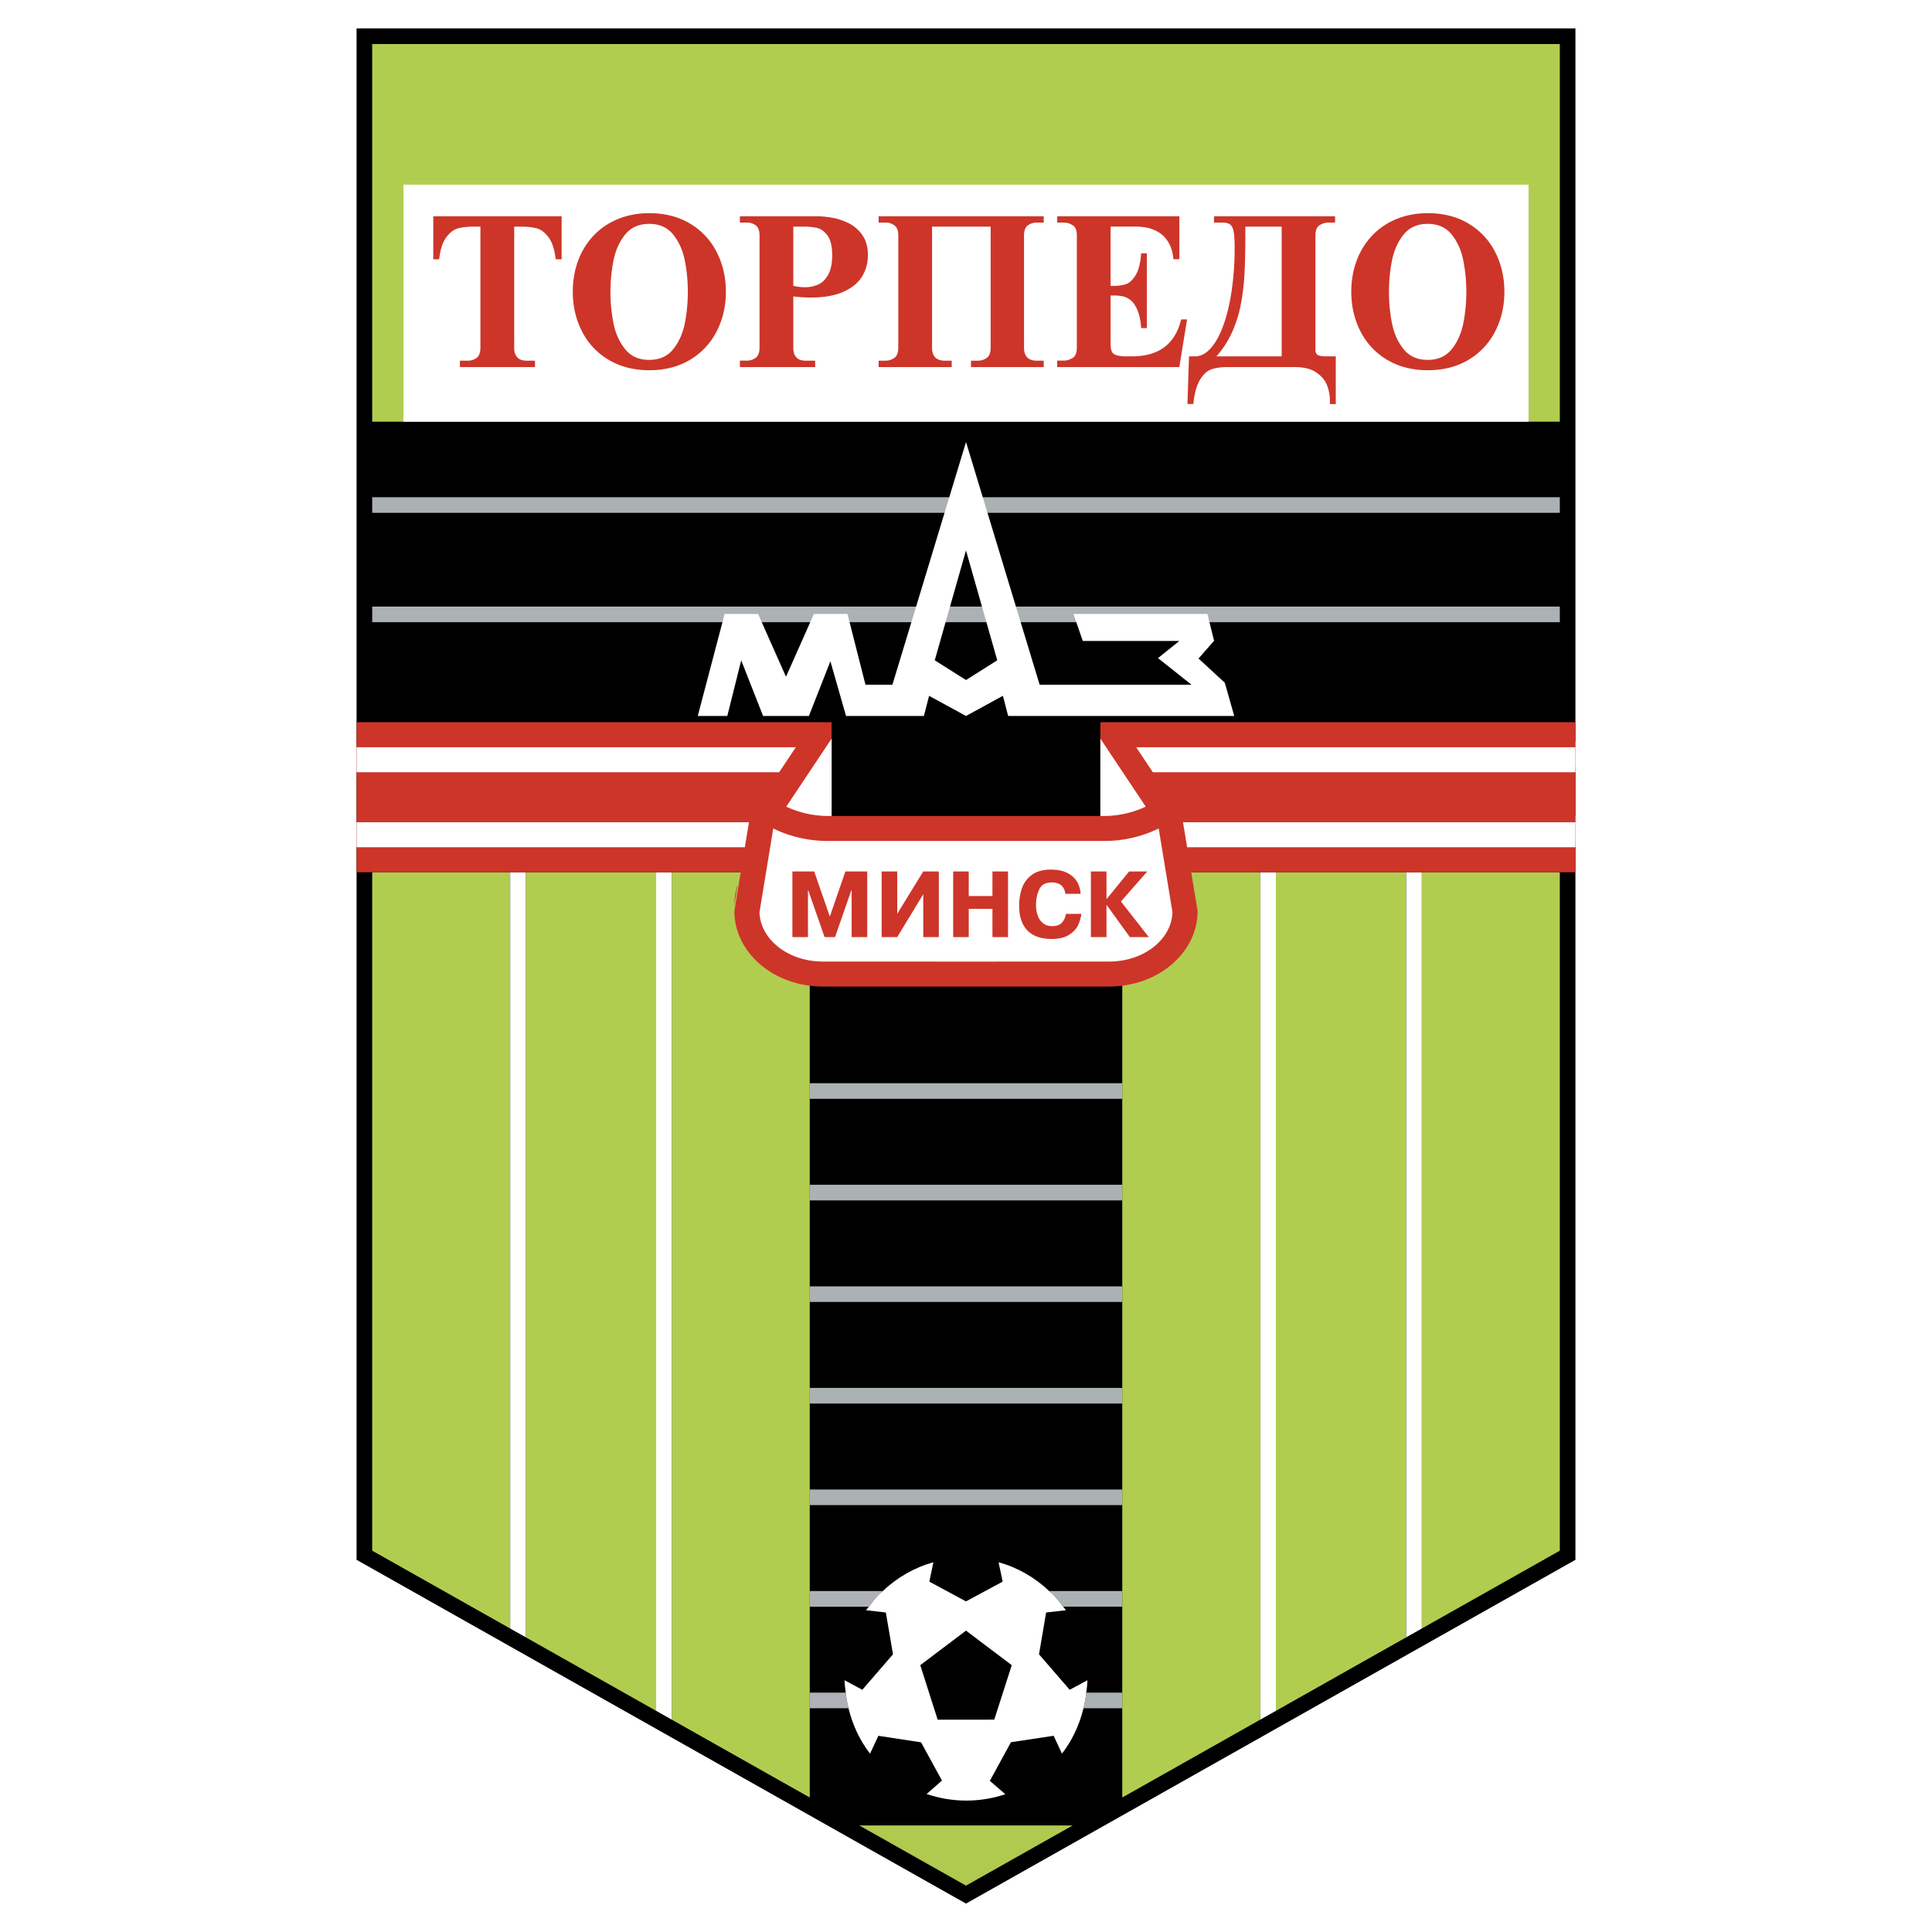
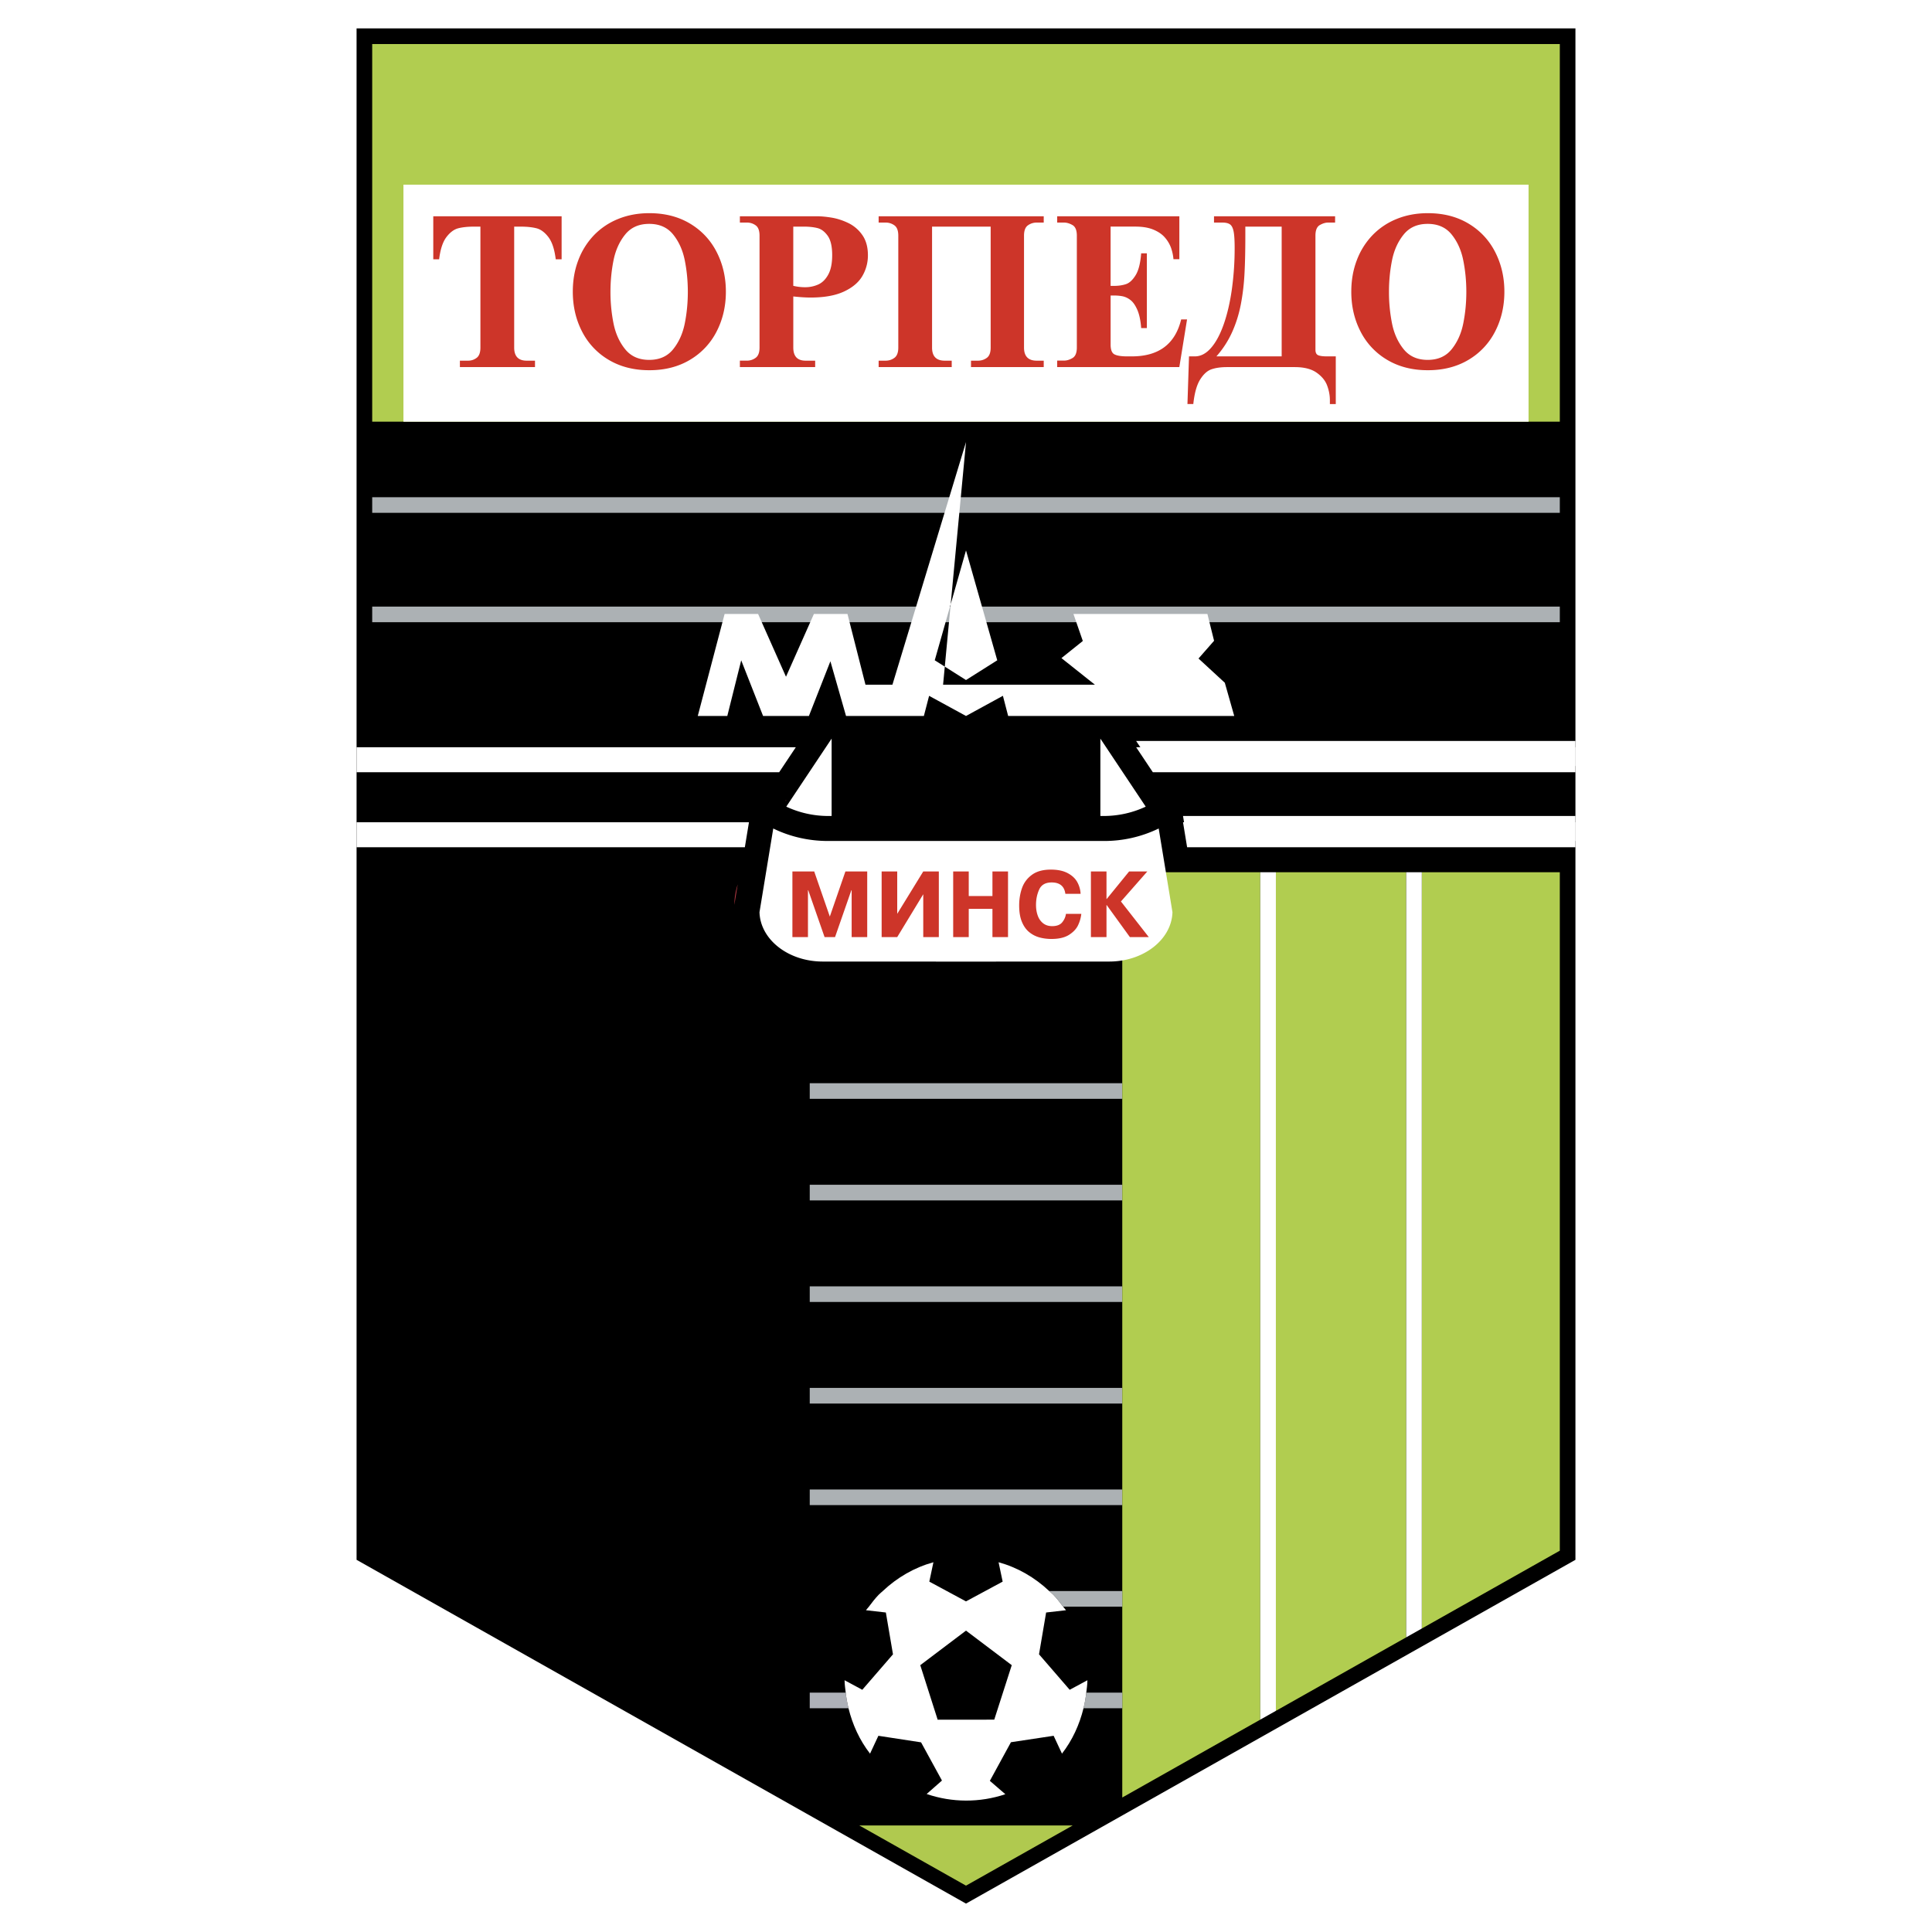
<svg xmlns="http://www.w3.org/2000/svg" width="2500" height="2500" viewBox="0 0 192.756 192.756">
  <g fill-rule="evenodd" clip-rule="evenodd">
    <path fill="#fff" d="M0 0h192.756v192.756H0V0z" />
    <path d="M96.378 189.922l60.804-34.299V2.834H35.575v152.789l60.803 34.299z" />
    <path fill="#acb1b4" d="M155.623 51.166v-1.56H37.134v1.56h118.489zM155.623 62.079V60.52H37.134v1.559h118.489zM111.969 109.631v-1.561H80.788v1.561h31.181zM111.969 119.764v-1.559H80.788v1.559h31.181zM111.969 129.898v-1.56H80.788v1.56h31.181zM111.969 140.031v-1.558H80.788v1.558h31.181zM111.969 150.166v-1.559H80.788v1.559h31.181z" />
    <path fill="#b1cd50" d="M155.623 4.394H37.134v37.677h118.489V4.394z" />
    <path fill="#fff" d="M40.252 18.425v23.646h112.252V18.425H40.252z" />
-     <path fill="#b1cd50" d="M65.462 170.691V87.023H52.459v76.334l13.003 7.334zM50.901 87.023H37.134v67.688l13.767 7.766V87.023zM67.021 87.023v84.547l13.767 7.768V87.023H67.021z" />
-     <path fill="#fff" d="M52.459 163.357V87.023h-1.558v75.454l1.558.88zM67.021 171.57V87.023h-1.559v83.668l1.559.879z" />
    <path fill="#b1cd50" d="M127.295 170.691V87.023h13.002v76.334l-13.002 7.334zM141.855 87.023h13.768v67.688l-13.768 7.766V87.023zM125.736 87.023v84.547l-13.767 7.768V87.023h13.767z" />
    <path fill="#fff" d="M140.297 163.357V87.023h1.558v75.454l-1.558.88zM125.736 171.57V87.023h1.559v83.668l-1.559.879z" />
    <path fill="#b0c94f" d="M96.378 188.131l10.645-6.004h-21.29l10.645 6.004z" />
    <path d="M51.3 22.61v12.068c0 .871.417 1.307 1.25 1.307h.827v.64h-7.493v-.64h.817c.318 0 .602-.094.853-.282.251-.188.377-.53.377-1.024V22.61h-.599c-.635 0-1.167.054-1.598.162-.43.108-.828.402-1.193.881-.365.48-.608 1.219-.729 2.217h-.584v-4.29h12.805v4.29h-.587c-.122-.998-.366-1.737-.733-2.217-.367-.479-.767-.773-1.199-.881-.434-.108-.969-.162-1.607-.162H51.3zM61.21 25.98c.202-1.011.59-1.872 1.164-2.581s1.372-1.063 2.394-1.063c1.025 0 1.823.354 2.394 1.063s.957 1.57 1.159 2.581c.202 1.011.304 2.057.304 3.139 0 1.085-.102 2.133-.304 3.144s-.589 1.871-1.159 2.58c-.57.709-1.368 1.063-2.394 1.063-1.022 0-1.82-.354-2.394-1.063-.574-.708-.961-1.568-1.164-2.58a15.935 15.935 0 0 1-.304-3.144c.001-1.081.102-2.127.304-3.139zm-3.142 7.089a6.916 6.916 0 0 0 2.656 2.83c1.159.691 2.512 1.038 4.061 1.038 1.548 0 2.901-.347 4.057-1.038a6.938 6.938 0 0 0 2.657-2.83c.614-1.194.922-2.516.922-3.967 0-1.443-.307-2.763-.92-3.959s-1.498-2.141-2.654-2.834c-1.157-.694-2.511-1.041-4.062-1.041-1.133 0-2.172.194-3.116.58a6.963 6.963 0 0 0-2.423 1.633 7.32 7.32 0 0 0-1.552 2.49c-.364.958-.545 2.001-.545 3.131 0 1.451.306 2.773.919 3.967zM80.191 22.61c.523 0 .978.048 1.364.145.386.096.728.354 1.025.771.297.417.447 1.061.447 1.929 0 .813-.13 1.458-.391 1.936-.26.478-.592.808-.996.991a3.165 3.165 0 0 1-1.327.274c-.386 0-.776-.046-1.168-.14V22.61h1.046zm1.138 14.015v-.64h-.953c-.82 0-1.229-.437-1.229-1.309v-5.099c.677.073 1.25.109 1.724.109 1.363 0 2.473-.199 3.328-.596.855-.398 1.468-.915 1.838-1.552a4.05 4.05 0 0 0 .555-2.069c0-.818-.187-1.492-.56-2.022a3.611 3.611 0 0 0-1.395-1.195c-.558-.268-1.109-.446-1.654-.537s-1.04-.137-1.484-.137h-7.681v.626h.694c.329 0 .622.093.88.278.258.185.387.528.387 1.03v11.162c0 .496-.129.837-.387 1.026a1.452 1.452 0 0 1-.88.283h-.694v.64h7.511v.002zM87.662 36.625v-.64h.694c.329 0 .623-.094.88-.283s.387-.53.387-1.026V23.514c0-.502-.129-.845-.387-1.03a1.466 1.466 0 0 0-.88-.278h-.694v-.626h16.471v.626h-.699c-.326 0-.617.092-.877.275-.26.184-.391.528-.391 1.033v11.162c0 .872.424 1.309 1.268 1.309h.699v.64h-7.256v-.64h.694c.328 0 .623-.093.881-.28.258-.186.387-.528.387-1.027V22.61h-5.847v12.068c0 .871.422 1.307 1.267 1.307h.694v.64h-7.291zM117.664 21.58v4.279h-.588a4.519 4.519 0 0 0-.23-1.097 3.221 3.221 0 0 0-.6-1.037c-.275-.33-.66-.598-1.148-.805s-1.09-.311-1.805-.311h-2.488v5.915h.326c.457 0 .859-.059 1.209-.176.348-.117.67-.416.965-.896.293-.479.477-1.205.549-2.177h.568v7.456h-.568c-.055-.757-.184-1.366-.387-1.827-.203-.462-.436-.79-.699-.983a1.906 1.906 0 0 0-.779-.364 4.584 4.584 0 0 0-.857-.074h-.326v4.893c0 .529.131.857.395.986s.672.193 1.225.193h.504c2.68 0 4.318-1.228 4.914-3.685h.588l-.77 4.753h-12.186v-.646h.693c.264 0 .541-.084.832-.253s.436-.521.436-1.055V23.514c0-.541-.145-.894-.436-1.06-.291-.166-.568-.248-.832-.248h-.693v-.626h12.188zM121.361 35.556a9.562 9.562 0 0 0 1.57-2.425c.395-.879.684-1.808.871-2.786.186-.978.307-1.993.361-3.045.057-1.052.084-2.314.084-3.785v-.905h3.625v12.946h-6.511zm-.242-13.35h.84c.344 0 .602.063.768.188.168.126.285.362.352.707.068.345.102.883.102 1.615a29.51 29.51 0 0 1-.281 4.167c-.186 1.311-.457 2.469-.811 3.476-.354 1.007-.775 1.792-1.266 2.354-.49.562-1.027.843-1.609.843h-.586l-.156 4.755h.584c.117-1.095.346-1.912.686-2.451.34-.54.721-.881 1.145-1.021.424-.143.932-.213 1.529-.213h6.762c.926 0 1.65.183 2.172.549s.875.795 1.057 1.287c.184.491.275.98.275 1.469v.381h.588v-4.755h-.846c-.428 0-.732-.039-.912-.118-.18-.078-.27-.259-.27-.544V23.509c0-.539.146-.891.438-1.056.291-.165.568-.248.83-.248h.693v-.625h-12.082v.626h-.002zM138.881 25.98c.201-1.011.59-1.872 1.164-2.581.572-.709 1.371-1.063 2.393-1.063 1.025 0 1.824.354 2.395 1.063s.957 1.57 1.158 2.581c.203 1.011.305 2.057.305 3.139 0 1.085-.102 2.133-.305 3.144-.201 1.011-.588 1.871-1.158 2.58-.57.709-1.369 1.063-2.395 1.063-1.021 0-1.82-.354-2.393-1.063-.574-.708-.963-1.568-1.164-2.58a15.936 15.936 0 0 1-.303-3.144c0-1.081.1-2.127.303-3.139zm-3.143 7.089a6.916 6.916 0 0 0 2.656 2.83c1.158.691 2.512 1.038 4.061 1.038s2.9-.347 4.059-1.038a6.936 6.936 0 0 0 2.656-2.83c.615-1.194.922-2.516.922-3.967 0-1.443-.307-2.763-.92-3.959s-1.498-2.141-2.654-2.834c-1.156-.694-2.51-1.041-4.062-1.041-1.133 0-2.172.194-3.115.58a6.95 6.95 0 0 0-2.422 1.633 7.307 7.307 0 0 0-1.553 2.49c-.365.958-.547 2.001-.547 3.131-.001 1.451.306 2.773.919 3.967z" fill="#cd3529" />
-     <path d="M122.201 68.12l-2.625-2.42 1.553-1.77-.666-2.674h-13.365l.934 2.694h9.633l-2.131 1.709 3.34 2.656h-15.15L96.38 44.101l-7.343 24.214h-2.688l-1.796-7.059h-3.35l-2.784 6.263-2.784-6.263h-3.34l-2.678 10.177h2.946l1.388-5.552 2.182 5.552h4.572l2.144-5.458 1.56 5.458h7.766l.522-2.009 3.682 2.009 3.682-2.013.523 2.013h22.557l-.94-3.313zm-25.823-.273l-3.118-1.971 3.118-10.961 3.118 10.963-3.118 1.969z" fill="#fff" />
+     <path d="M122.201 68.12l-2.625-2.42 1.553-1.77-.666-2.674h-13.365l.934 2.694l-2.131 1.709 3.34 2.656h-15.15L96.38 44.101l-7.343 24.214h-2.688l-1.796-7.059h-3.35l-2.784 6.263-2.784-6.263h-3.34l-2.678 10.177h2.946l1.388-5.552 2.182 5.552h4.572l2.144-5.458 1.56 5.458h7.766l.522-2.009 3.682 2.009 3.682-2.013.523 2.013h22.557l-.94-3.313zm-25.823-.273l-3.118-1.971 3.118-10.961 3.118 10.963-3.118 1.969z" fill="#fff" />
    <path d="M73.602 88.239a6.505 6.505 0 0 0-.334 2.031l.334-2.031zM73.268 90.272v-.001.001zM78.401 79.923l.044-.067-.057-.027.013.094z" fill="#b63a44" />
    <path fill="#fff" d="M157.182 76.422v-2.494h-43.828l1.664 2.494h42.164zM157.182 83.905v-2.494h-39.153l.41 2.494h38.743z" />
-     <path d="M157.182 72.057h-47.398v9.354H82.97v-9.354H35.574v14.967h38.33l-.637 3.871v.001c0 4.161 3.949 7.533 8.819 7.533h28.58c4.871 0 8.82-3.372 8.82-7.533v-.001l-.637-3.871h38.332V72.057h.001z" fill="#cd3529" />
    <path d="M114.309 80.479a9.89 9.89 0 0 1-4.162.932h-.363v-7.719l4.525 6.787zM78.446 80.479a9.881 9.881 0 0 0 4.161.932h.364v-7.719l-4.525 6.787zM116.691 89.267l-1.088-6.608a12.414 12.414 0 0 1-5.457 1.246h-27.54c-1.939 0-3.803-.437-5.458-1.246l-1.086 6.608-.287 1.743c.079 2.725 2.872 4.924 6.31 4.924h.002l14.288.006h.002l14.286-.006h.002c3.439 0 6.232-2.2 6.311-4.924l-.285-1.743zM79.4 74.551H35.574v2.494h42.163l1.663-2.494zM74.724 82.035h-39.15v2.494h38.74l.41-2.494zM157.182 84.529h-38.743l-.41-2.494h39.153v2.494zM157.182 77.045h-42.164l-1.664-2.494h43.828v2.494z" fill="#fff" />
    <path fill="#cd3529" d="M82.268 93.494l-1.63-4.677h-.027v4.677h-1.553v-6.548h2.176l1.557 4.499 1.555-4.499h2.176v6.548h-1.553v-4.677h-.028l-1.629 4.677h-1.044zM89.516 91.173l2.597-4.227h1.554v6.548h-1.554v-4.275l-2.597 4.275h-1.554v-6.548h1.554v4.227zM96.652 90.678v2.816h-1.553v-6.548h1.553v2.451h2.364v-2.451h1.554v6.548h-1.554v-2.816h-2.364zM106.35 91.178h1.533a3.547 3.547 0 0 1-.316 1.115c-.17.371-.473.695-.902.972-.432.276-1.02.415-1.764.415-.412 0-.803-.05-1.178-.15a2.761 2.761 0 0 1-1.025-.521c-.309-.248-.557-.591-.74-1.031-.184-.439-.275-.984-.275-1.635 0-.627.096-1.208.285-1.745.191-.537.521-.977.992-1.321s1.098-.516 1.885-.516c.674 0 1.23.115 1.668.346s.758.527.963.893c.203.365.314.758.336 1.179h-1.52c-.098-.757-.553-1.137-1.367-1.137-.615 0-1.029.234-1.242.7-.213.467-.32.981-.32 1.544 0 .386.057.739.172 1.059.113.32.293.576.535.768.242.191.543.288.904.288.461 0 .797-.128 1.004-.383s.331-.537.372-.84zM110.412 89.696l2.24-2.75h1.815l-2.631 2.994 2.779 3.554h-1.886l-2.317-3.2h-.017v3.2h-1.555v-6.548h1.555v2.75h.017z" />
-     <path d="M88.075 158.74h-7.287v1.559h5.902c.31-.412.623-.824.983-1.195.127-.131.27-.239.402-.364z" fill="#aeb1b8" />
    <path d="M111.969 158.74h-7.287c.133.125.275.232.402.363.361.371.674.783.984 1.195h5.9v-1.558h.001zM111.969 170.434v-1.559h-3.59c-.059.527-.15 1.045-.277 1.559h3.867z" fill="#acb1b4" />
    <path d="M80.788 168.875v1.559h3.868a12.228 12.228 0 0 1-.277-1.559h-3.591z" fill="#aeb1b8" />
    <path d="M108.49 167.639l-1.766.951-3.061-3.539.709-4.172 1.984-.227c-.086-.125-.199-.23-.289-.354-.311-.412-.623-.824-.984-1.195-.127-.131-.27-.238-.402-.363-1.441-1.359-3.158-2.352-5.053-2.875l.408 1.934-1.746.941-1.913 1.031-1.912-1.031-1.747-.941.409-1.934c-1.894.523-3.612 1.516-5.053 2.875-.132.125-.275.232-.402.363-.361.371-.674.783-.983 1.195-.091.123-.204.229-.291.354l1.984.227.711 4.172-3.062 3.539-1.765-.951v.072c.006.393.068.775.112 1.164.059.527.151 1.045.277 1.559.404 1.639 1.11 3.191 2.149 4.527l.832-1.781 4.26.654 2.084 3.811-1.527 1.342c2.531.869 5.314.877 7.85.021l-1.545-1.332 2.104-3.854 4.26-.643.832 1.781c1.037-1.336 1.744-2.889 2.148-4.527.127-.514.219-1.031.277-1.559.043-.389.105-.771.111-1.164v-.071zm-9.148 3.48l-.145.451-5.646.006-.146-.457-.601-1.883-.989-3.102 4.563-3.447 4.565 3.447-.996 3.102-.605 1.883z" fill="#fff" />
  </g>
</svg>